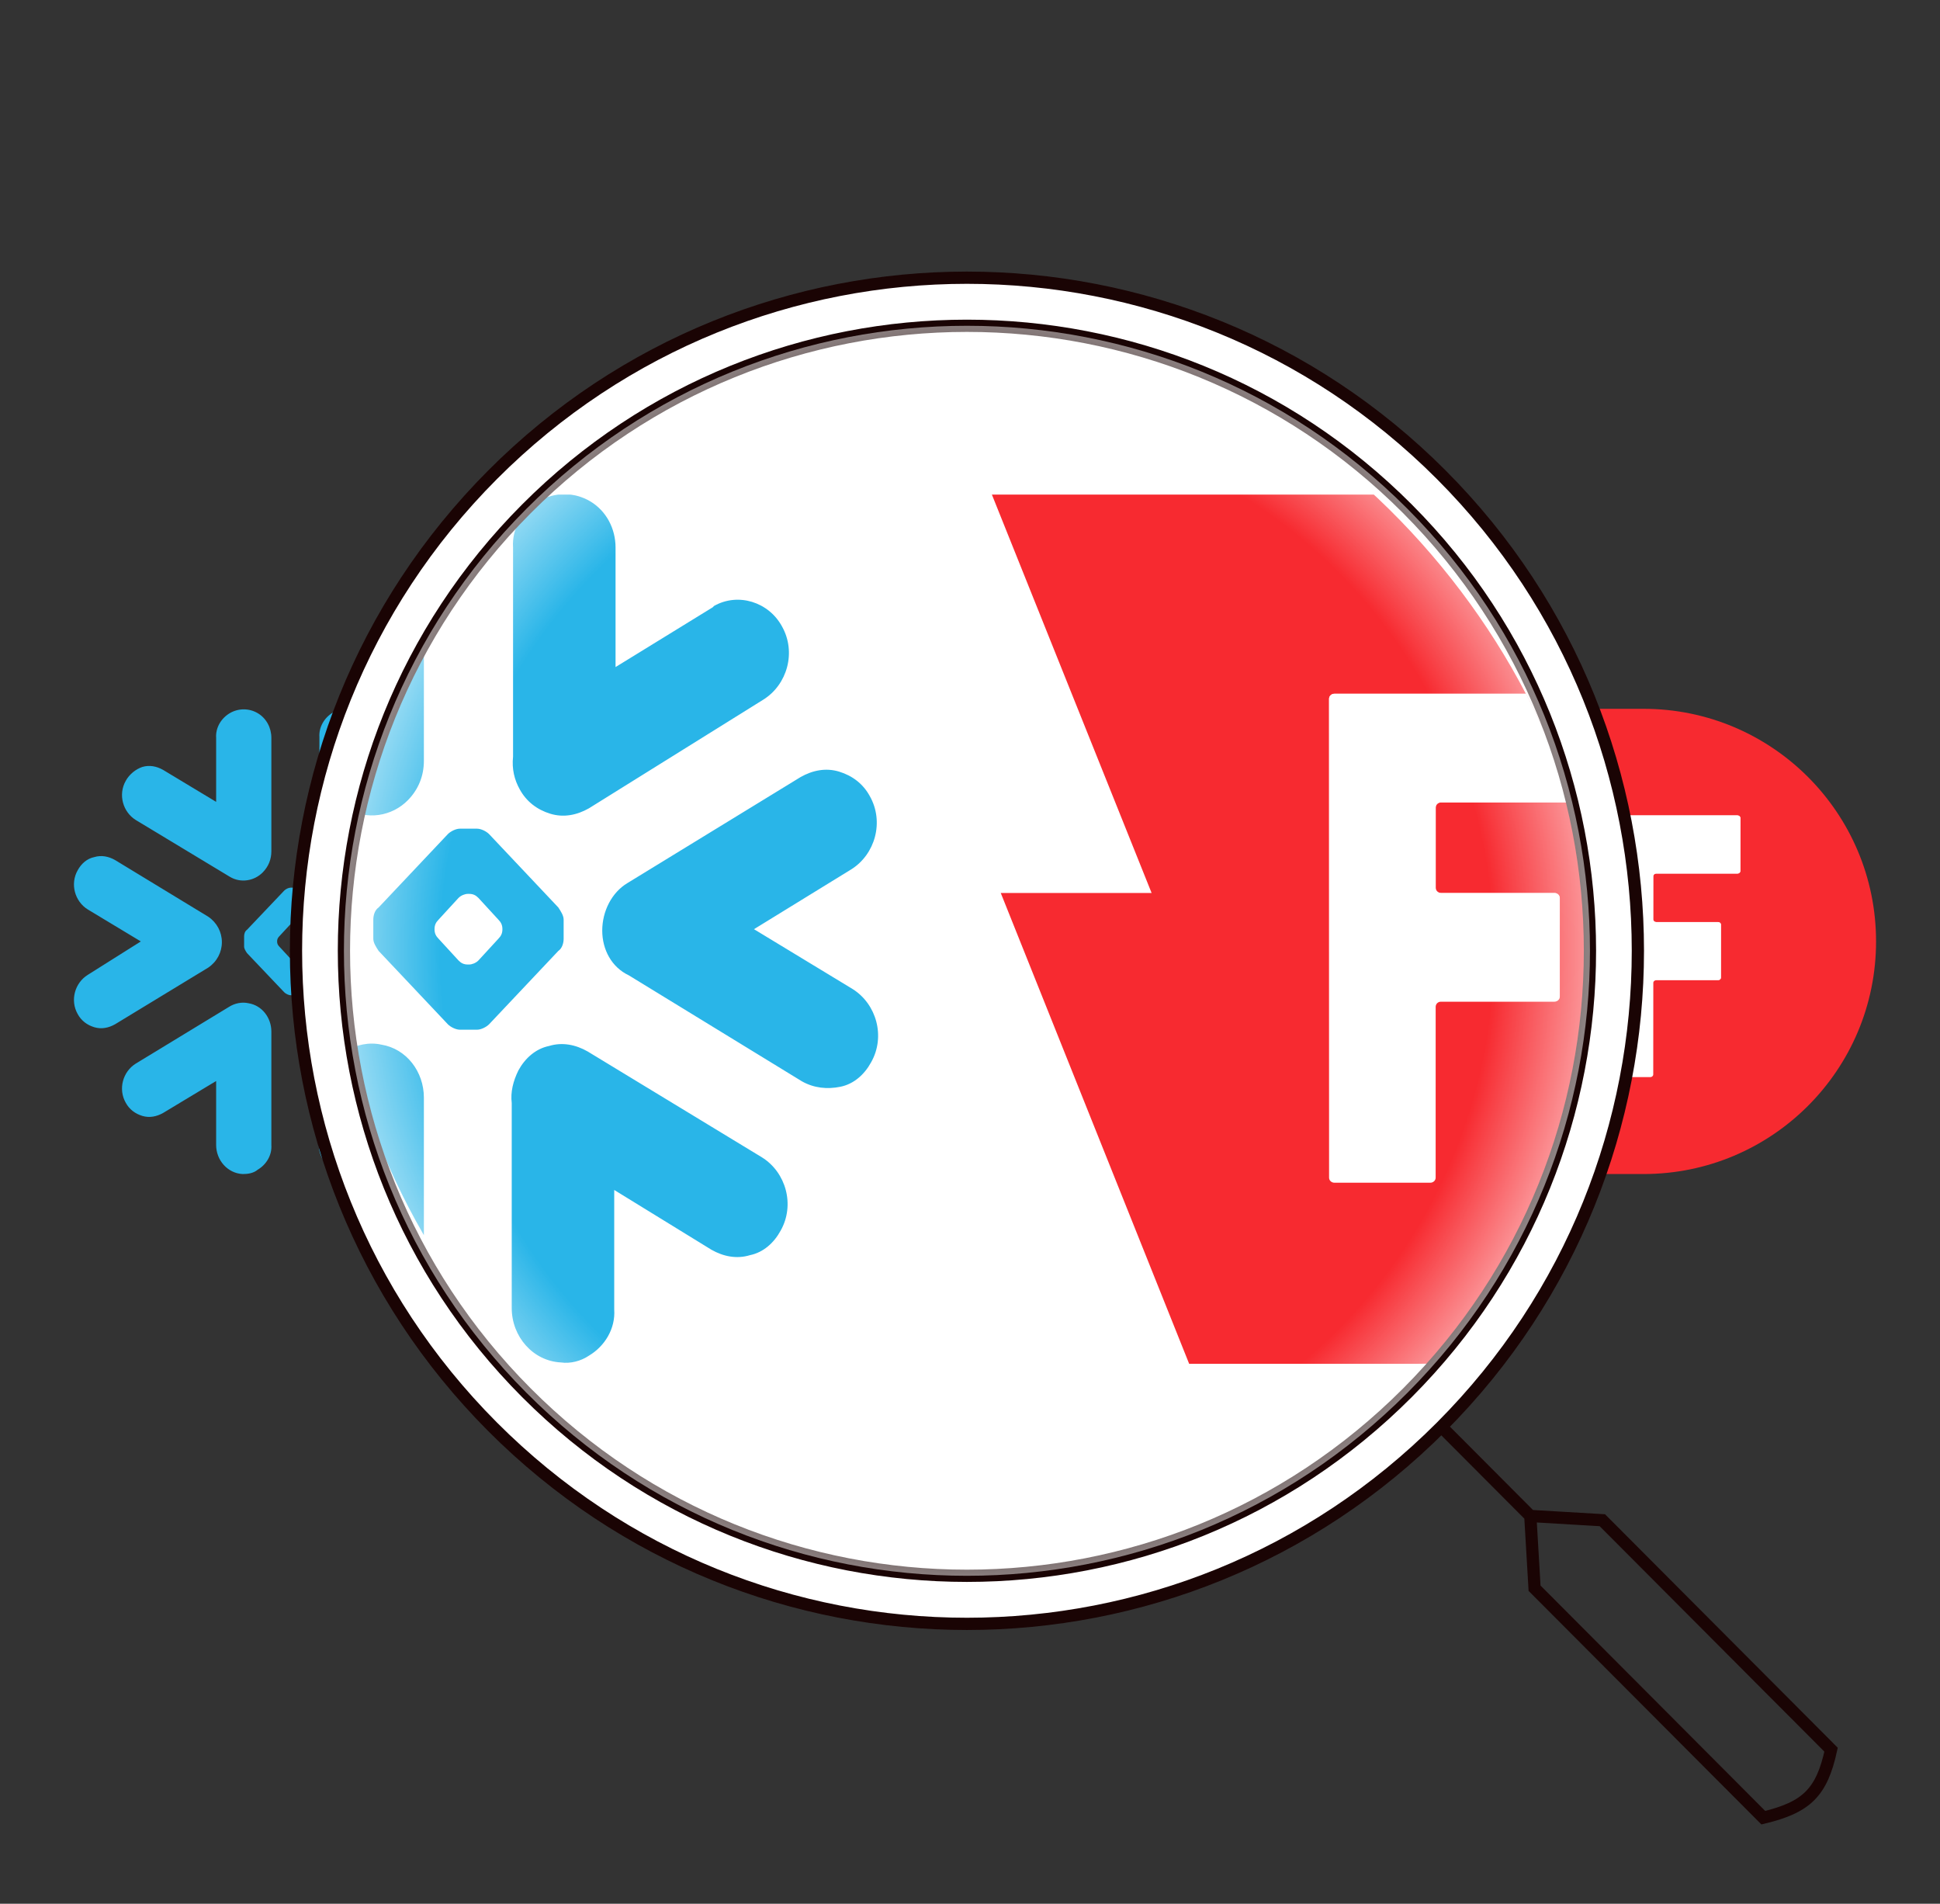
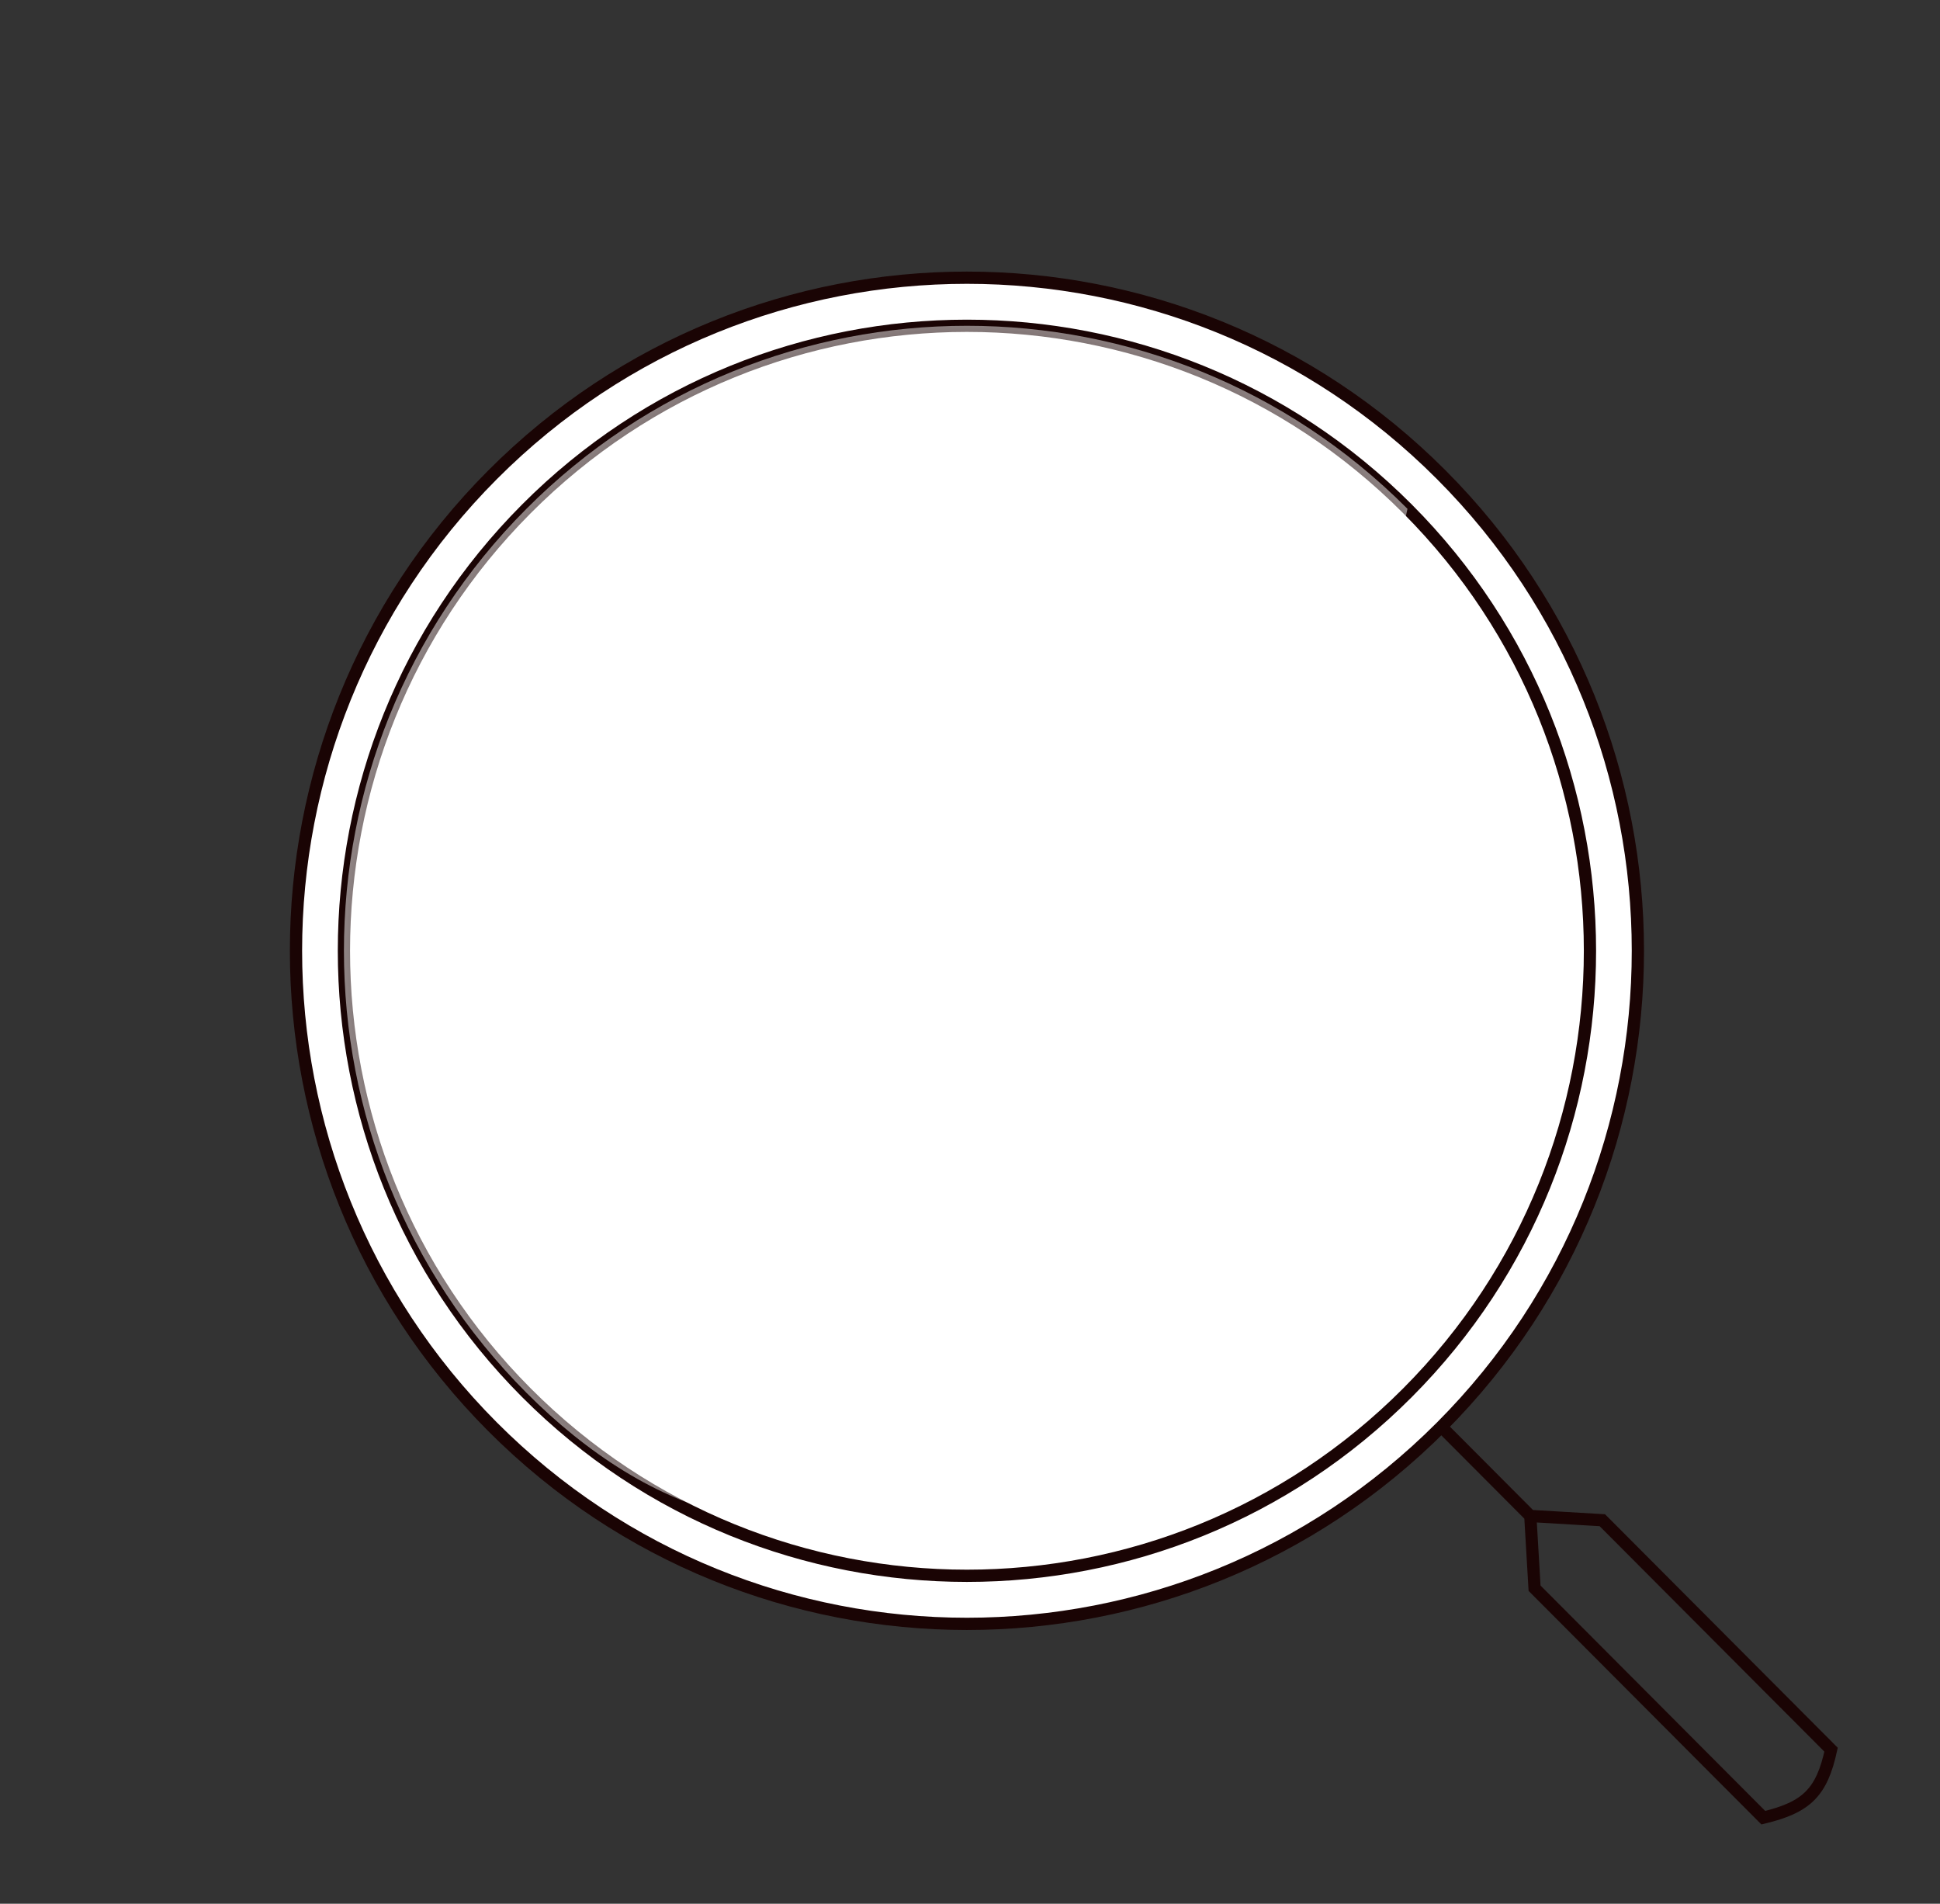
<svg xmlns="http://www.w3.org/2000/svg" width="317" height="311" viewBox="0 0 317 311" fill="none">
  <rect x="0" y="0" width="317" height="311" fill="#333333" stroke="none" />
  <g clip-path="url(#clip0_228_2496)">
-     <path d="M22.193 133.962C20.083 132.656 19.263 129.806 20.552 127.55C21.138 126.481 22.193 125.65 23.247 125.294C24.419 124.937 25.591 125.175 26.646 125.769L35.318 130.994V120.544C35.201 118.881 36.138 117.337 37.544 116.506C38.951 115.675 40.708 115.675 42.115 116.506C43.521 117.337 44.341 118.881 44.341 120.544V139.069C44.341 140.375 43.873 141.562 42.935 142.512C41.529 143.937 39.302 144.294 37.544 143.225L22.193 133.962ZM58.873 143.225C57.818 143.819 56.646 144.056 55.474 143.7C54.302 143.344 53.365 142.631 52.779 141.562C52.31 140.731 52.076 139.781 52.193 138.712V120.425C52.076 118.762 53.013 117.219 54.419 116.387C55.826 115.556 57.583 115.556 58.99 116.387C60.396 117.219 61.216 118.762 61.216 120.425V130.875L69.771 125.65L69.888 125.531C71.998 124.344 74.693 125.175 75.865 127.312C77.154 129.569 76.333 132.419 74.224 133.725L58.873 143.225ZM45.279 153.794C45.279 154.15 45.396 154.387 45.63 154.625L47.388 156.525C47.623 156.762 47.857 156.881 48.208 156.881H48.326C48.56 156.881 48.911 156.762 49.146 156.525L50.904 154.625C51.138 154.387 51.255 154.15 51.255 153.794C51.255 153.437 51.138 153.2 50.904 152.962L49.146 151.062C48.911 150.825 48.677 150.706 48.326 150.706H48.208C47.974 150.706 47.623 150.825 47.388 151.062L45.63 152.962C45.396 153.2 45.279 153.437 45.279 153.794ZM39.888 152.962C39.888 152.606 40.005 152.131 40.357 151.894L46.451 145.481C46.685 145.244 47.154 145.006 47.505 145.006H49.029C49.38 145.006 49.849 145.244 50.083 145.481L56.177 151.894C56.411 152.25 56.646 152.606 56.646 152.962V154.625C56.646 154.981 56.529 155.456 56.177 155.694L50.083 162.106C49.849 162.344 49.38 162.581 49.029 162.581H47.505C47.154 162.581 46.685 162.344 46.451 162.106L40.357 155.694C40.123 155.337 39.888 154.981 39.888 154.625V152.962ZM14.341 148.569C12.232 147.262 11.412 144.412 12.701 142.156C13.287 141.087 14.224 140.256 15.396 140.019C16.568 139.662 17.74 139.9 18.794 140.494L34.029 149.756C35.435 150.706 36.255 152.25 36.255 153.912C36.255 155.575 35.435 157.119 34.029 158.069L18.794 167.331C17.74 167.925 16.568 168.162 15.396 167.806C14.224 167.45 13.287 166.737 12.701 165.669C11.412 163.412 12.232 160.562 14.341 159.256L23.013 153.794L14.341 148.569ZM60.044 153.912C60.044 152.25 60.865 150.587 62.271 149.756L77.505 140.494C78.56 139.9 79.732 139.662 80.904 140.019C82.076 140.375 83.013 141.087 83.599 142.156C84.888 144.412 84.068 147.262 81.958 148.569L73.404 153.794L82.076 159.019C84.185 160.325 85.005 163.175 83.716 165.431C83.13 166.5 82.193 167.331 81.021 167.569C79.849 167.806 78.677 167.687 77.623 167.094L62.388 157.831C60.865 157.119 60.044 155.575 60.044 153.912ZM40.591 163.887C42.818 164.244 44.341 166.262 44.341 168.519V187.044C44.458 188.706 43.521 190.25 42.115 191.081C41.411 191.675 40.474 191.794 39.654 191.794C37.193 191.675 35.318 189.537 35.318 187.044V176.594L26.646 181.819C25.591 182.412 24.419 182.65 23.247 182.294C22.076 181.937 21.138 181.225 20.552 180.156C19.263 177.9 20.083 175.05 22.193 173.744L37.427 164.481C38.365 163.887 39.536 163.65 40.591 163.887ZM74.107 173.744C76.216 175.05 77.037 177.9 75.748 180.156C75.162 181.225 74.224 182.056 73.052 182.294C71.88 182.65 70.708 182.412 69.654 181.819L61.099 176.594V187.044C61.216 188.706 60.279 190.25 58.873 191.081C58.169 191.556 57.232 191.794 56.411 191.675C53.951 191.556 52.076 189.419 52.076 186.925V168.994C51.958 168.044 52.193 167.094 52.661 166.144C53.248 165.075 54.185 164.244 55.357 164.006C56.529 163.65 57.701 163.887 58.755 164.481L74.107 173.744Z" fill="#29B5E8" />
-   </g>
+     </g>
  <g clip-path="url(#clip1_228_2496)">
    <path d="M231.343 150.627H244.802L230.552 115.793C230.552 115.793 255.485 115.793 268.552 115.793C289.539 115.793 306.552 132.807 306.552 153.793C306.552 174.78 289.539 191.793 268.552 191.793C264.502 191.793 248.152 191.793 248.152 191.793L231.343 150.627Z" fill="#F72A30" />
-     <path d="M270.149 143.15V150.187C270.149 150.43 270.363 150.627 270.624 150.627H280.744C281.005 150.627 281.218 150.823 281.218 151.066V159.687C281.218 159.93 281.005 160.127 280.744 160.127H270.618C270.357 160.127 270.143 160.323 270.143 160.566V175.52C270.143 175.763 269.93 175.96 269.669 175.96H261.109C260.848 175.96 260.635 175.763 260.635 175.52V133.65C260.635 133.407 260.848 133.21 261.109 133.21H283.91C284.171 133.21 284.385 133.407 284.385 133.65V142.27C284.385 142.513 284.171 142.71 283.91 142.71H270.624C270.357 142.71 270.149 142.907 270.149 143.15Z" fill="white" />
    <path d="M270.149 143.15V150.187C270.149 150.43 270.363 150.627 270.624 150.627H280.744C281.005 150.627 281.218 150.823 281.218 151.066V159.687C281.218 159.93 281.005 160.127 280.744 160.127H270.618C270.357 160.127 270.143 160.323 270.143 160.566V175.52C270.143 175.763 269.93 175.96 269.669 175.96H261.109C260.848 175.96 260.635 175.763 260.635 175.52V133.65C260.635 133.407 260.848 133.21 261.109 133.21H283.91C284.171 133.21 284.385 133.407 284.385 133.65V142.27C284.385 142.513 284.171 142.71 283.91 142.71H270.624C270.357 142.71 270.149 142.907 270.149 143.15Z" fill="url(#paint0_linear_228_2496)" />
  </g>
  <path d="M235.523 77.571C278.337 120.512 278.337 190.132 235.523 233.073C192.708 276.013 123.292 276.013 80.477 233.073C37.663 190.132 37.663 120.512 80.477 77.571C123.292 34.631 192.708 34.631 235.523 77.571Z" fill="white" />
  <path d="M235.523 77.571C278.337 120.512 278.337 190.132 235.523 233.073C192.708 276.013 123.292 276.013 80.477 233.073C37.663 190.132 37.663 120.512 80.477 77.571C123.292 34.631 192.708 34.631 235.523 77.571Z" fill="url(#paint1_linear_228_2496)" />
  <g clip-path="url(#clip2_228_2496)">
    <g clip-path="url(#clip3_228_2496)">
      <path d="M28.157 114.741C24.242 112.3 22.72 106.975 25.112 102.76C26.199 100.763 28.157 99.21 30.114 98.544C32.289 97.878 34.464 98.322 36.422 99.431L52.516 109.194V89.669C52.299 86.563 54.039 83.678 56.648 82.125C59.258 80.572 62.521 80.572 65.131 82.125C67.741 83.678 69.263 86.563 69.263 89.669V124.281C69.263 126.722 68.393 128.941 66.653 130.716C64.043 133.378 59.911 134.044 56.648 132.047L28.157 114.741ZM96.232 132.047C94.275 133.156 92.1 133.6 89.925 132.935C87.75 132.269 86.01 130.938 84.923 128.941C84.053 127.388 83.618 125.613 83.835 123.616V89.447C83.618 86.341 85.358 83.456 87.968 81.903C90.578 80.35 93.84 80.35 96.45 81.903C99.06 83.456 100.582 86.341 100.582 89.447V108.972L116.459 99.21L116.677 98.988C120.592 96.769 125.594 98.322 127.769 102.316C130.161 106.531 128.639 111.856 124.724 114.297L96.232 132.047ZM71.003 151.794C71.003 152.46 71.221 152.903 71.656 153.347L74.918 156.897C75.353 157.341 75.788 157.563 76.441 157.563H76.658C77.093 157.563 77.745 157.341 78.18 156.897L81.443 153.347C81.878 152.903 82.095 152.46 82.095 151.794C82.095 151.128 81.878 150.685 81.443 150.241L78.18 146.691C77.745 146.247 77.31 146.025 76.658 146.025H76.441C76.005 146.025 75.353 146.247 74.918 146.691L71.656 150.241C71.221 150.685 71.003 151.128 71.003 151.794ZM60.998 150.241C60.998 149.575 61.216 148.688 61.868 148.244L73.178 136.263C73.613 135.819 74.483 135.375 75.135 135.375H77.963C78.615 135.375 79.485 135.819 79.92 136.263L91.23 148.244C91.665 148.91 92.1 149.575 92.1 150.241V153.347C92.1 154.013 91.882 154.9 91.23 155.344L79.92 167.325C79.485 167.769 78.615 168.213 77.963 168.213H75.135C74.483 168.213 73.613 167.769 73.178 167.325L61.868 155.344C61.433 154.678 60.998 154.013 60.998 153.347V150.241ZM13.585 142.031C9.67 139.591 8.147 134.266 10.54 130.05C11.627 128.053 13.367 126.5 15.542 126.056C17.717 125.391 19.892 125.835 21.85 126.944L50.124 144.25C52.734 146.025 54.256 148.91 54.256 152.016C54.256 155.122 52.734 158.006 50.124 159.781L21.85 177.088C19.892 178.197 17.717 178.641 15.542 177.975C13.367 177.31 11.627 175.978 10.54 173.981C8.147 169.766 9.67 164.441 13.585 162L29.679 151.794L13.585 142.031ZM98.407 152.016C98.407 148.91 99.93 145.803 102.54 144.25L130.814 126.944C132.771 125.835 134.946 125.391 137.121 126.056C139.296 126.722 141.036 128.053 142.124 130.05C144.516 134.266 142.994 139.591 139.079 142.031L123.202 151.794L139.296 161.556C143.211 163.997 144.734 169.322 142.341 173.538C141.254 175.535 139.514 177.088 137.339 177.531C135.164 177.975 132.989 177.753 131.031 176.644L102.757 159.338C99.93 158.006 98.407 155.122 98.407 152.016ZM62.303 170.653C66.436 171.319 69.263 175.091 69.263 179.306V213.919C69.481 217.025 67.741 219.91 65.131 221.463C63.826 222.572 62.086 222.794 60.563 222.794C55.996 222.572 52.516 218.578 52.516 213.919V194.394L36.422 204.156C34.464 205.266 32.289 205.71 30.114 205.044C27.939 204.378 26.199 203.047 25.112 201.05C22.72 196.835 24.242 191.51 28.157 189.069L56.431 171.763C58.171 170.653 60.346 170.21 62.303 170.653ZM124.507 189.069C128.421 191.51 129.944 196.835 127.551 201.05C126.464 203.047 124.724 204.6 122.549 205.044C120.374 205.71 118.199 205.266 116.242 204.156L100.365 194.394V213.919C100.582 217.025 98.842 219.91 96.232 221.463C94.927 222.35 93.188 222.794 91.665 222.572C87.098 222.35 83.618 218.356 83.618 213.697V180.194C83.4 178.419 83.835 176.644 84.705 174.869C85.793 172.872 87.533 171.319 89.708 170.875C91.882 170.21 94.058 170.653 96.015 171.763L124.507 189.069Z" fill="#29B5E8" />
    </g>
    <g clip-path="url(#clip4_228_2496)">
      <path d="M163.525 145.877H188.174L162.075 80.793C162.075 80.793 207.741 80.793 231.673 80.793C270.111 80.793 301.271 112.581 301.271 151.793C301.271 191.006 270.111 222.793 231.673 222.793C224.256 222.793 194.31 222.793 194.31 222.793L163.525 145.877Z" fill="#F72A30" />
      <path d="M234.599 131.907V145.055C234.599 145.509 234.99 145.877 235.468 145.877H254.004C254.482 145.877 254.873 146.244 254.873 146.698V162.805C254.873 163.259 254.482 163.627 254.004 163.627H235.458C234.98 163.627 234.589 163.994 234.589 164.448V192.388C234.589 192.842 234.197 193.21 233.719 193.21H218.043C217.565 193.21 217.174 192.842 217.174 192.388V114.157C217.174 113.703 217.565 113.335 218.043 113.335H259.803C260.281 113.335 260.673 113.703 260.673 114.157V130.263C260.673 130.717 260.281 131.085 259.803 131.085H235.468C234.98 131.085 234.599 131.453 234.599 131.907Z" fill="white" />
-       <path d="M234.599 131.907V145.055C234.599 145.509 234.99 145.877 235.468 145.877H254.004C254.482 145.877 254.873 146.244 254.873 146.698V162.805C254.873 163.259 254.482 163.627 254.004 163.627H235.458C234.98 163.627 234.589 163.994 234.589 164.448V192.388C234.589 192.842 234.197 193.21 233.719 193.21H218.043C217.565 193.21 217.174 192.842 217.174 192.388V114.157C217.174 113.703 217.565 113.335 218.043 113.335H259.803C260.281 113.335 260.673 113.703 260.673 114.157V130.263C260.673 130.717 260.281 131.085 259.803 131.085H235.468C234.98 131.085 234.599 131.453 234.599 131.907Z" fill="url(#paint2_linear_228_2496)" />
    </g>
  </g>
  <path d="M235.522 233.073C278.337 190.132 278.337 120.512 235.522 77.571C192.707 34.631 123.291 34.631 80.476 77.571C37.662 120.512 37.662 190.132 80.476 233.073C123.291 276.013 192.707 276.013 235.522 233.073ZM235.522 233.073L250.057 247.651M250.057 247.651L261.824 248.345L299.201 285.832C297.674 292.836 295.207 295.243 288.127 296.94L250.75 259.453L250.057 247.651Z" stroke="#1A0404" stroke-width="2" />
  <path d="M229.986 83.125C269.742 122.998 269.742 187.646 229.986 227.519C190.229 267.393 125.771 267.393 86.015 227.519C46.258 187.646 46.258 122.998 86.015 83.125C125.771 43.252 190.229 43.252 229.986 83.125Z" stroke="#1A0404" stroke-width="2" />
-   <path d="M229.986 83.125C269.742 122.998 269.742 187.646 229.986 227.519C190.229 267.393 125.771 267.393 86.015 227.519C46.258 187.646 46.258 122.998 86.015 83.125C125.771 43.252 190.229 43.252 229.986 83.125Z" fill="url(#paint3_radial_228_2496)" />
+   <path d="M229.986 83.125C190.229 267.393 125.771 267.393 86.015 227.519C46.258 187.646 46.258 122.998 86.015 83.125C125.771 43.252 190.229 43.252 229.986 83.125Z" fill="url(#paint3_radial_228_2496)" />
  <defs>
    <linearGradient id="paint0_linear_228_2496" x1="272.51" y1="133.21" x2="272.51" y2="175.96" gradientUnits="userSpaceOnUse">
      <stop stop-color="white" />
      <stop offset="1" stop-color="white" stop-opacity="0" />
    </linearGradient>
    <linearGradient id="paint1_linear_228_2496" x1="158" y1="45.366" x2="158" y2="265.278" gradientUnits="userSpaceOnUse">
      <stop stop-color="white" />
      <stop offset="1" stop-color="white" stop-opacity="0" />
    </linearGradient>
    <linearGradient id="paint2_linear_228_2496" x1="238.923" y1="113.335" x2="238.923" y2="193.21" gradientUnits="userSpaceOnUse">
      <stop stop-color="white" />
      <stop offset="1" stop-color="white" stop-opacity="0" />
    </linearGradient>
    <radialGradient id="paint3_radial_228_2496" cx="0" cy="0" r="1" gradientUnits="userSpaceOnUse" gradientTransform="translate(158 155.322) rotate(90) scale(102.102 101.803)">
      <stop offset="0.849" stop-color="white" stop-opacity="0" />
      <stop offset="1" stop-color="white" stop-opacity="0.5" />
    </radialGradient>
    <clipPath id="clip0_228_2496">
      <rect width="75" height="76" fill="white" transform="translate(10.552 115.793)" />
    </clipPath>
    <clipPath id="clip1_228_2496">
-       <rect width="76" height="76" fill="white" transform="translate(230.552 115.793)" />
-     </clipPath>
+       </clipPath>
    <clipPath id="clip2_228_2496">
-       <rect x="55.552" y="52.793" width="205" height="205" rx="102.5" fill="white" />
-     </clipPath>
+       </clipPath>
    <clipPath id="clip3_228_2496">
      <rect width="139.196" height="142" fill="white" transform="translate(6.552 80.793)" />
    </clipPath>
    <clipPath id="clip4_228_2496">
      <rect width="139.196" height="142" fill="white" transform="translate(162.075 80.793)" />
    </clipPath>
  </defs>
</svg>